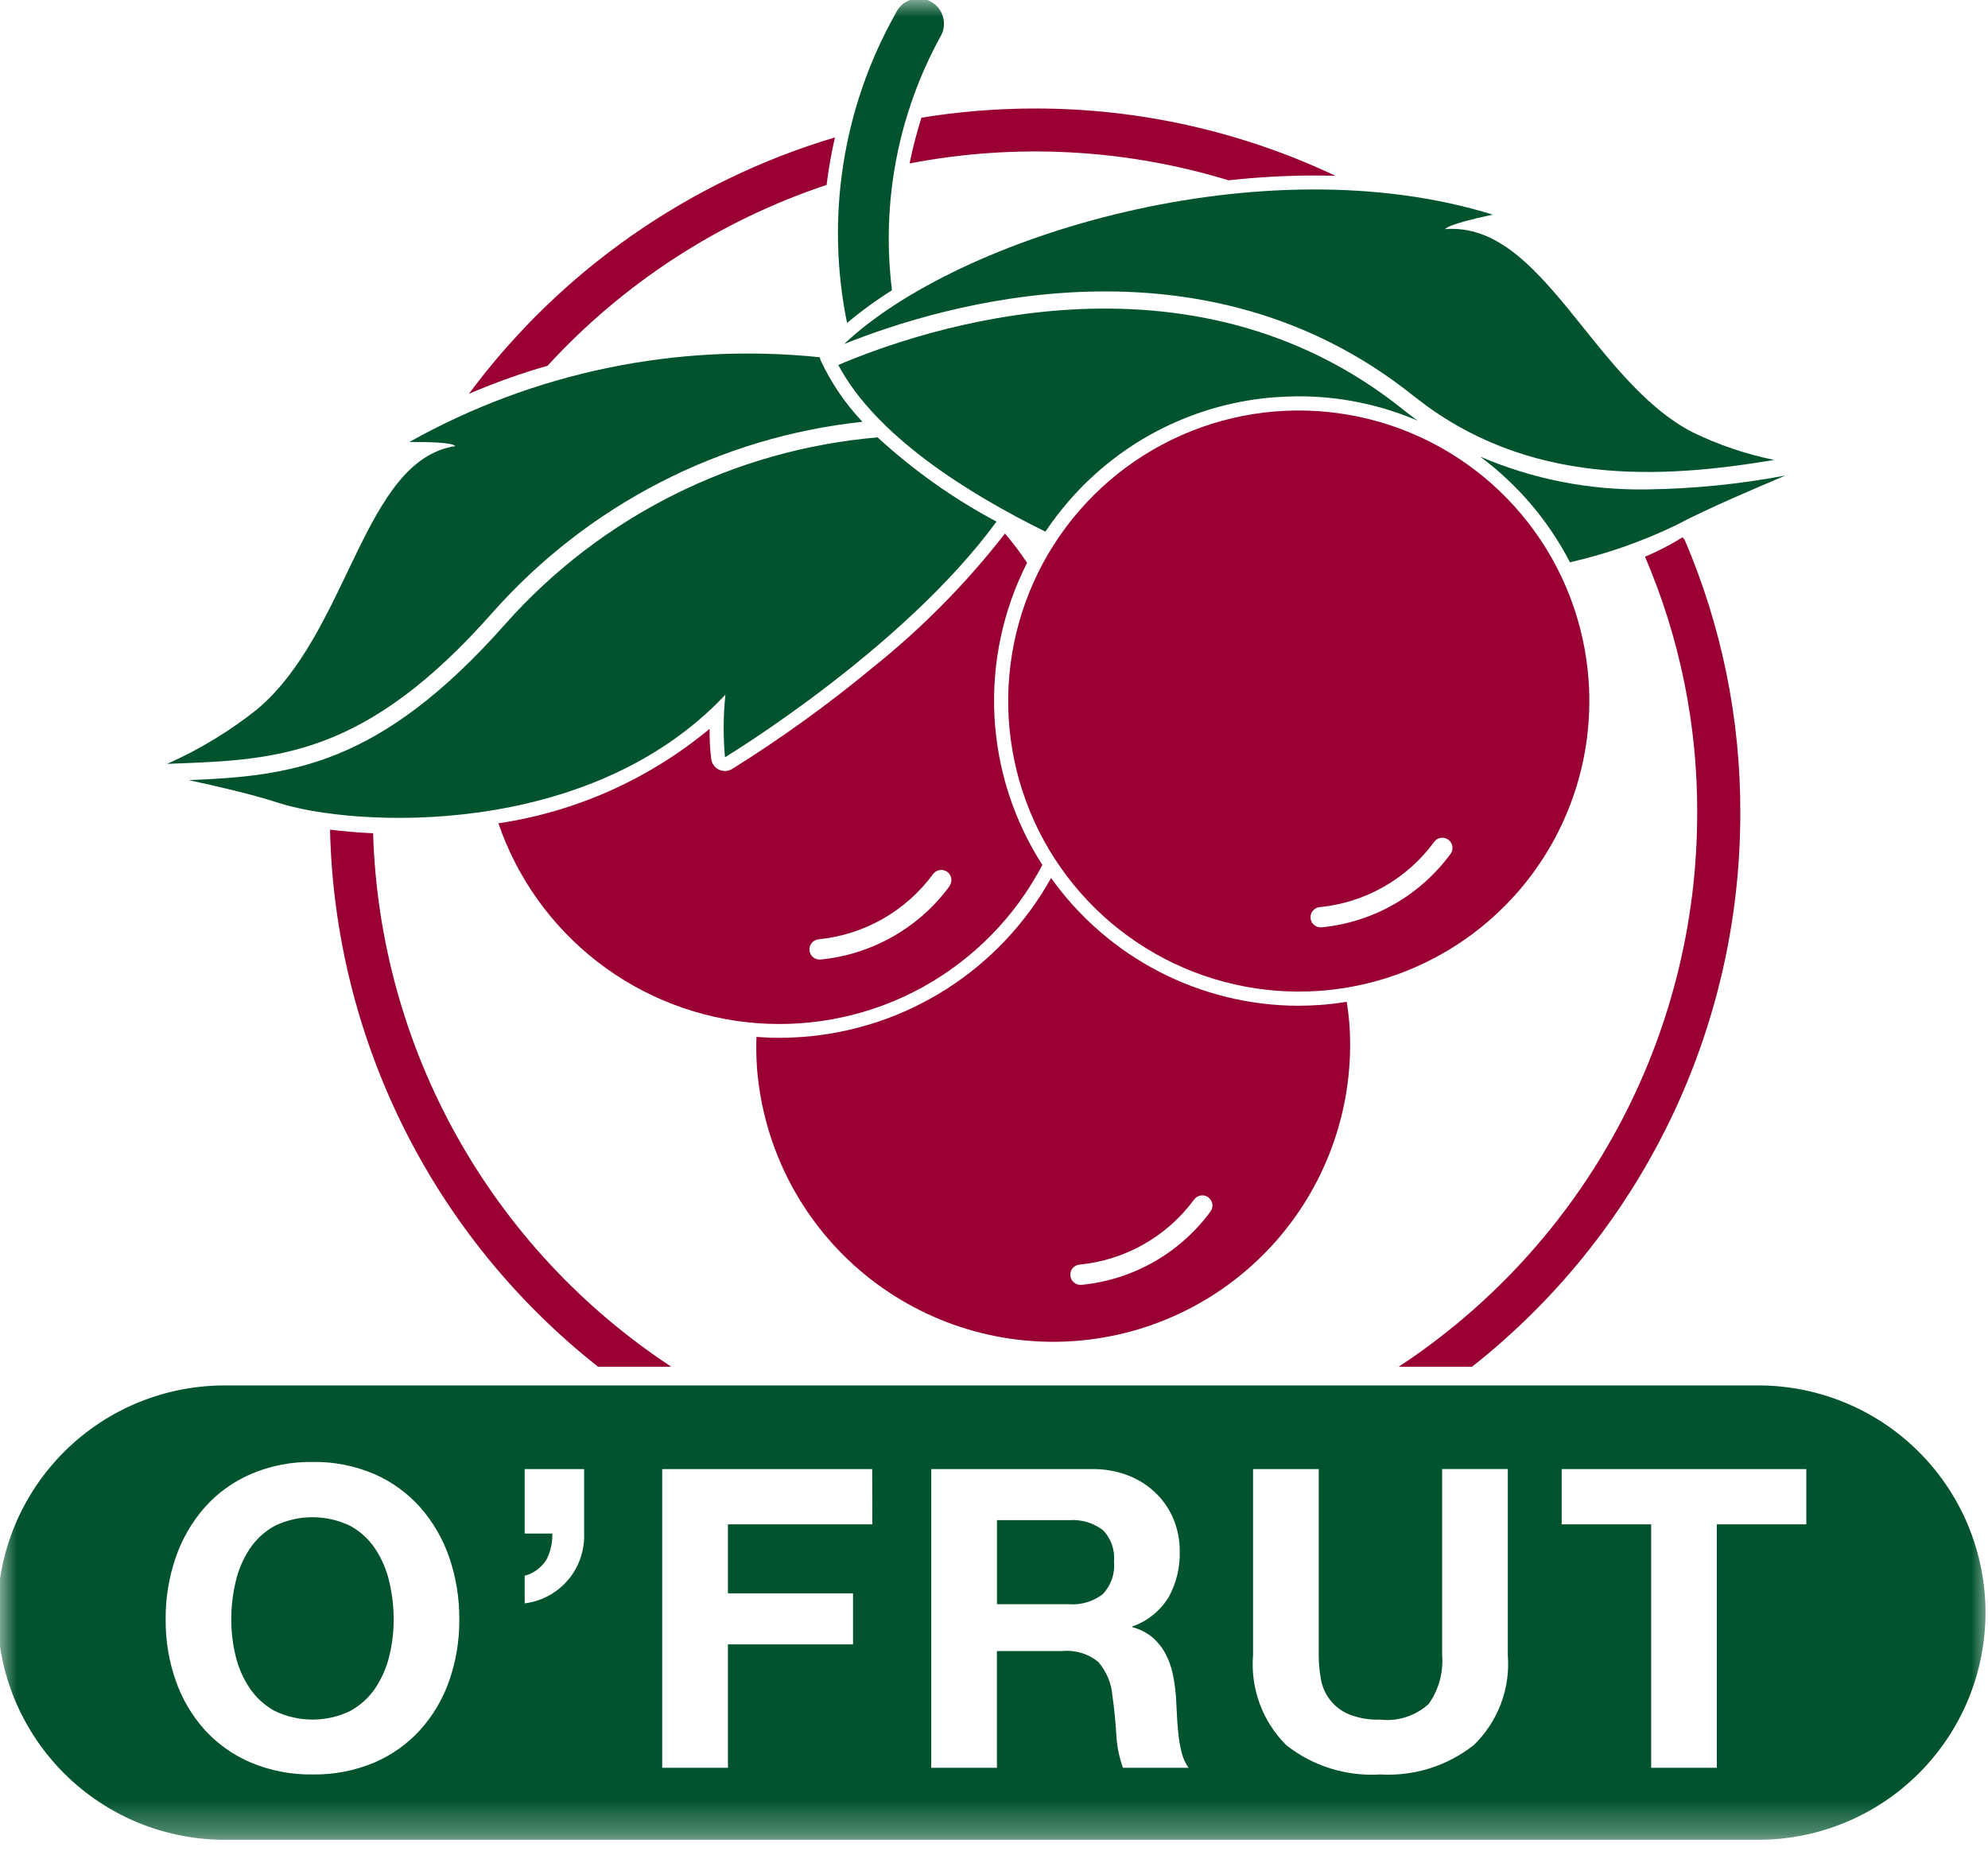
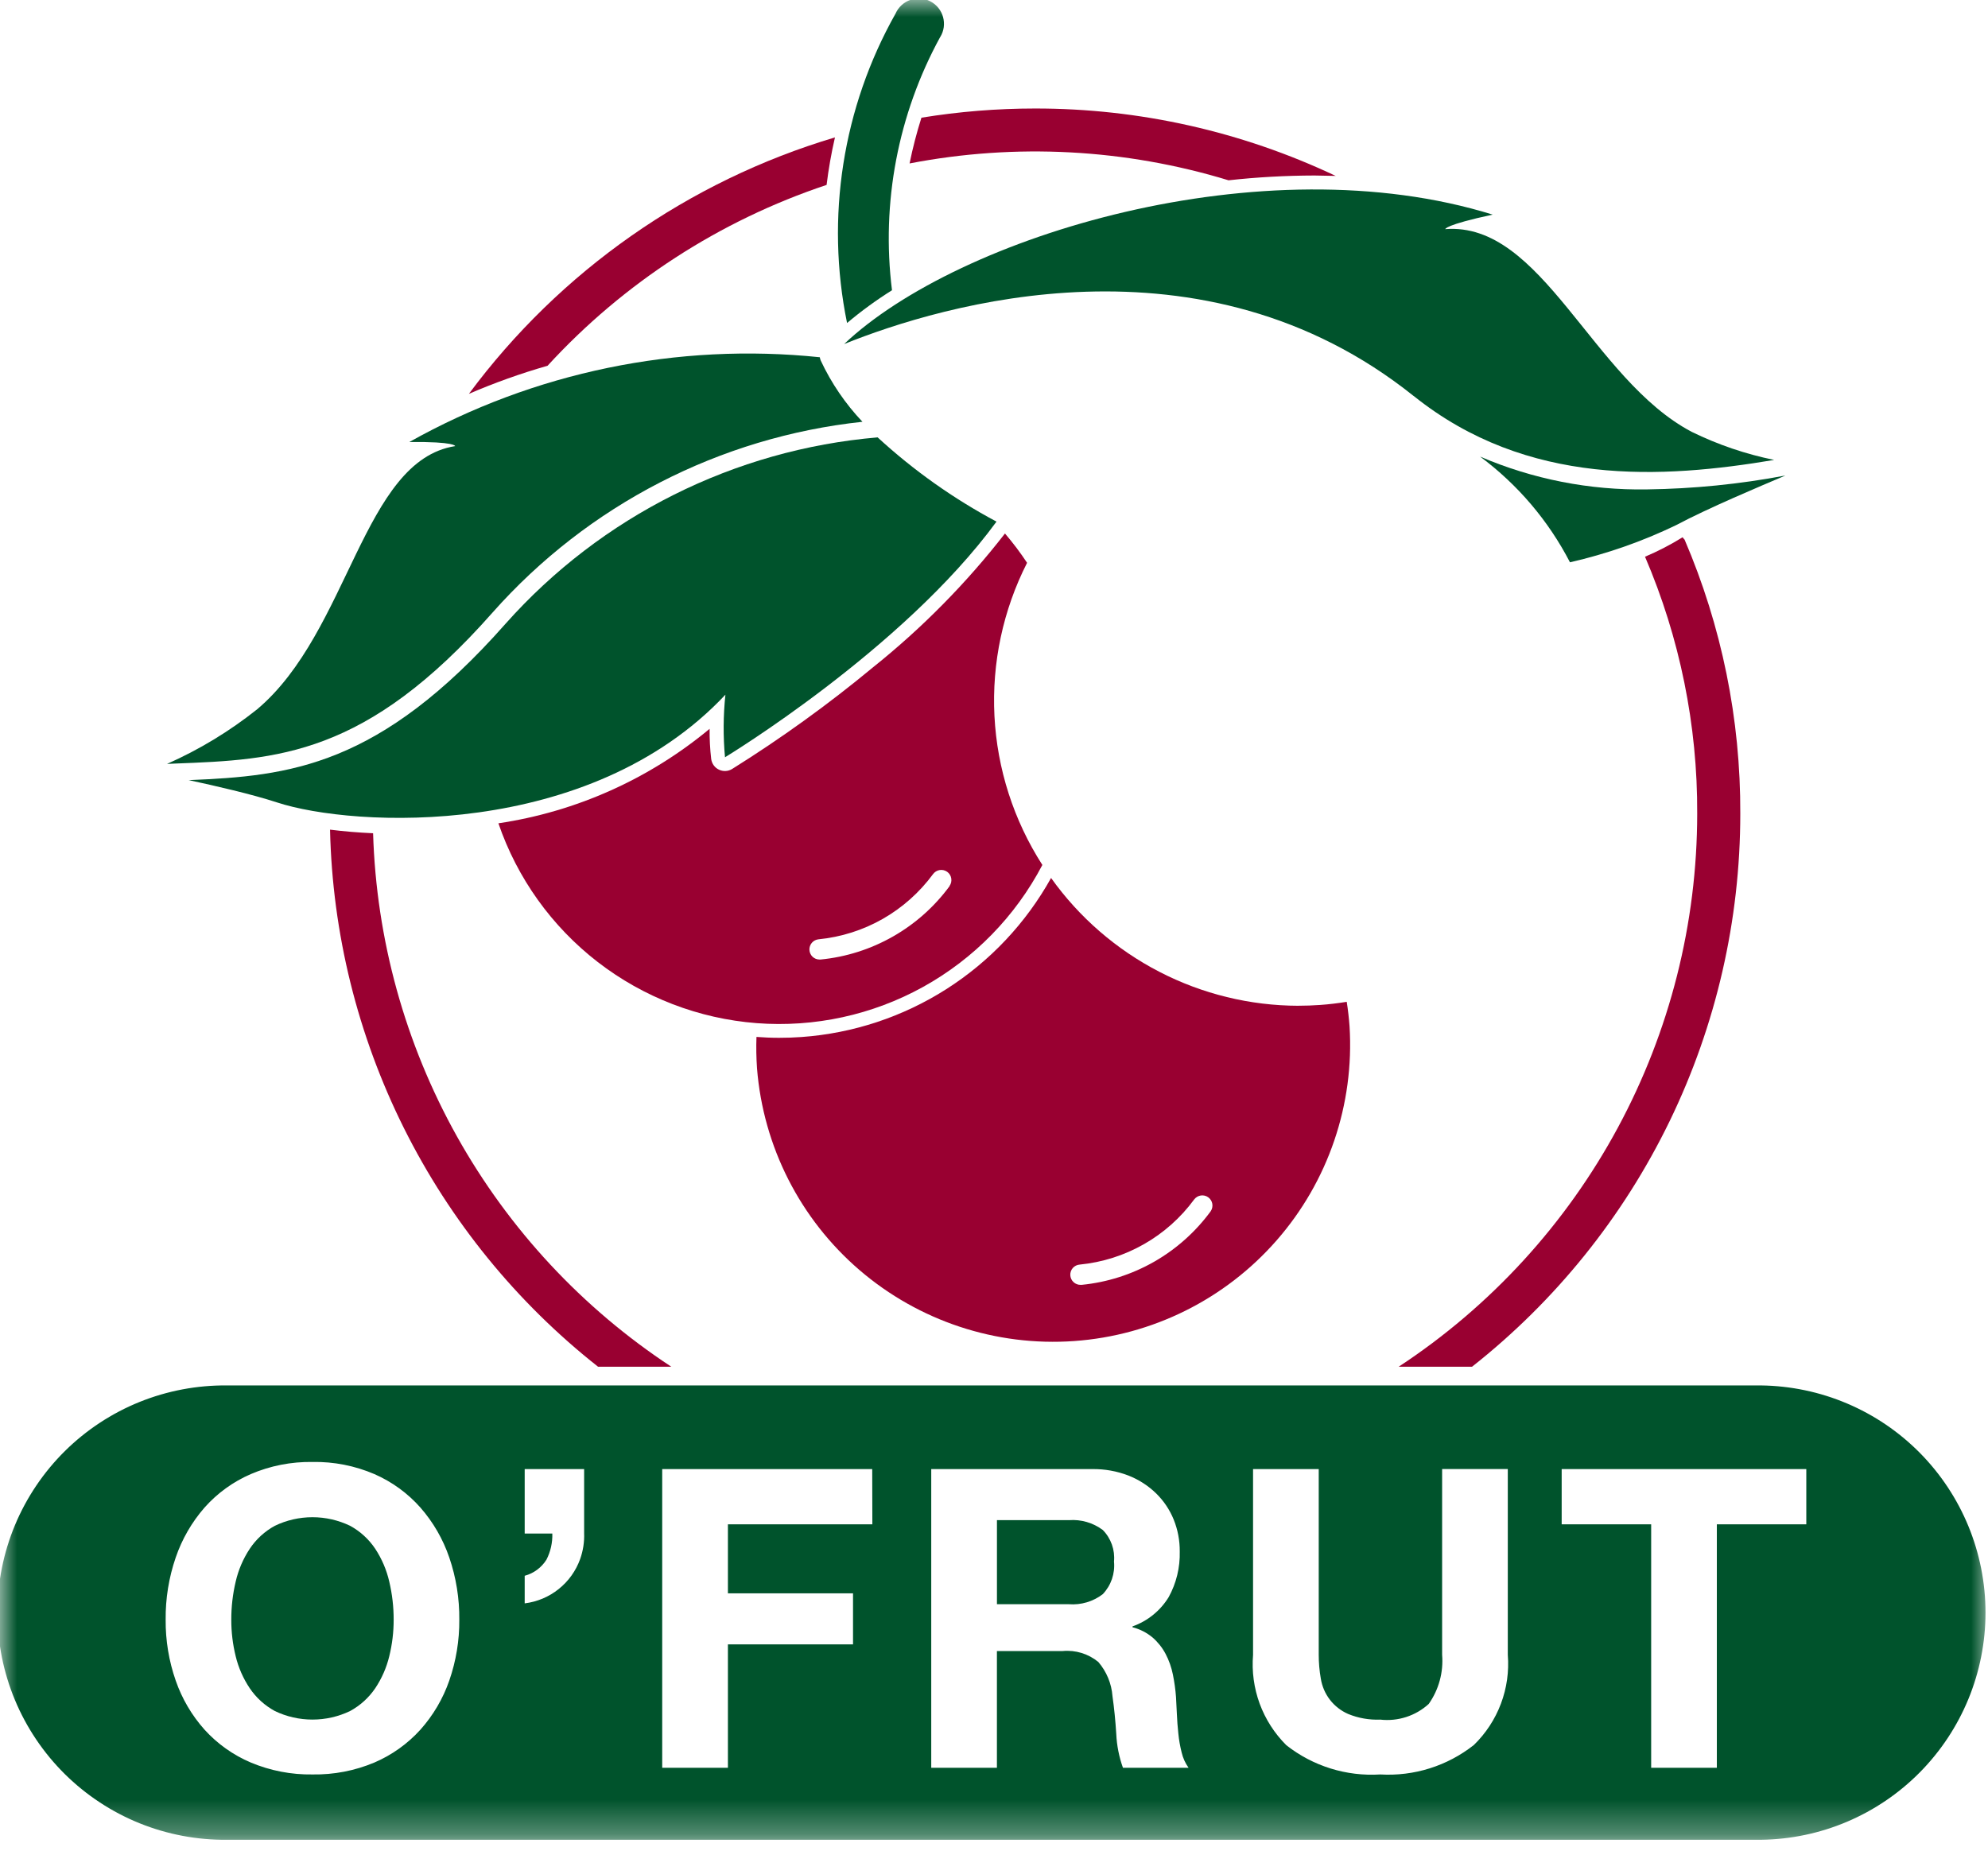
<svg xmlns="http://www.w3.org/2000/svg" viewBox="0 0 58 54" fill="none">
  <mask id="mask0_353_7131" style="mask-type:luminance" maskUnits="userSpaceOnUse" x="0" y="0" width="58" height="54">
    <path d="M58 0H0V53.682H58V0Z" fill="white" />
  </mask>
  <g mask="url(#mask0_353_7131)">
    <path d="M32.174 44.643C31.89 44.431 31.539 44.329 31.186 44.356H29.086V46.809H31.185C31.539 46.836 31.891 46.732 32.173 46.516C32.293 46.39 32.384 46.24 32.441 46.075C32.497 45.911 32.518 45.737 32.501 45.564C32.517 45.395 32.496 45.226 32.439 45.066C32.382 44.907 32.292 44.762 32.173 44.642" fill="#00532C" />
    <path d="M51.371 40.425H6.628C5.752 40.416 4.882 40.58 4.069 40.908C3.256 41.237 2.517 41.724 1.893 42.34C1.27 42.957 0.775 43.691 0.437 44.5C0.1 45.309 -0.074 46.177 -0.074 47.054C-0.074 47.93 0.1 48.798 0.437 49.607C0.775 50.416 1.27 51.15 1.893 51.767C2.517 52.383 3.256 52.87 4.069 53.199C4.882 53.527 5.752 53.692 6.628 53.682H51.371C53.117 53.663 54.784 52.956 56.011 51.715C57.238 50.474 57.927 48.799 57.927 47.054C57.927 45.308 57.238 43.633 56.011 42.392C54.784 41.151 53.117 40.445 51.371 40.425ZM13.108 49.036C12.925 49.565 12.638 50.052 12.265 50.47C11.892 50.882 11.434 51.209 10.923 51.428C10.352 51.668 9.738 51.786 9.12 51.776C8.501 51.786 7.887 51.667 7.317 51.428C6.803 51.21 6.343 50.883 5.968 50.47C5.595 50.052 5.309 49.565 5.126 49.036C4.927 48.465 4.828 47.864 4.833 47.26C4.827 46.643 4.926 46.03 5.126 45.447C5.309 44.91 5.595 44.415 5.968 43.988C6.341 43.568 6.801 43.235 7.317 43.012C7.886 42.768 8.501 42.648 9.12 42.658C9.739 42.647 10.354 42.768 10.923 43.012C11.436 43.236 11.894 43.569 12.265 43.988C12.639 44.415 12.925 44.91 13.108 45.447C13.307 46.03 13.406 46.643 13.4 47.26C13.405 47.864 13.306 48.465 13.108 49.036ZM17.042 44.734C17.052 44.991 17.012 45.248 16.926 45.49C16.803 45.834 16.586 46.138 16.3 46.366C16.015 46.595 15.671 46.739 15.308 46.784V45.979C15.572 45.908 15.798 45.74 15.943 45.509C16.064 45.273 16.122 45.011 16.114 44.746H15.308V42.866H17.042V44.734ZM25.451 44.477H21.237V46.491H24.887V47.98H21.237V51.581H19.32V42.866H25.447L25.451 44.477ZM32.762 51.581C32.648 51.263 32.582 50.929 32.567 50.592C32.543 50.21 32.507 49.844 32.457 49.494C32.43 49.124 32.284 48.774 32.043 48.493C31.752 48.255 31.379 48.14 31.005 48.175H29.085V51.581H27.169V42.866H31.868C32.229 42.861 32.587 42.925 32.924 43.055C33.224 43.173 33.498 43.349 33.729 43.574C33.951 43.791 34.125 44.05 34.242 44.337C34.362 44.634 34.422 44.951 34.419 45.271C34.431 45.736 34.32 46.195 34.096 46.602C33.853 46.999 33.48 47.301 33.041 47.456V47.481C33.256 47.535 33.456 47.638 33.627 47.78C33.781 47.914 33.91 48.076 34.005 48.256C34.105 48.446 34.177 48.65 34.219 48.86C34.263 49.077 34.294 49.296 34.31 49.516C34.319 49.654 34.327 49.818 34.335 50.008C34.343 50.195 34.357 50.386 34.378 50.581C34.396 50.769 34.429 50.954 34.475 51.136C34.513 51.297 34.581 51.448 34.677 51.582L32.762 51.581ZM43.99 48.285C44.029 48.769 43.961 49.256 43.79 49.71C43.619 50.165 43.35 50.576 43.002 50.915C42.227 51.528 41.255 51.834 40.269 51.776C39.281 51.838 38.305 51.534 37.528 50.922C37.184 50.579 36.919 50.166 36.751 49.711C36.584 49.255 36.518 48.769 36.558 48.285V42.866H38.474V48.285C38.474 48.518 38.494 48.751 38.535 48.981C38.571 49.206 38.663 49.419 38.802 49.599C38.942 49.779 39.125 49.921 39.334 50.012C39.63 50.133 39.949 50.189 40.269 50.176C40.524 50.205 40.782 50.179 41.026 50.1C41.27 50.021 41.495 49.891 41.684 49.718C41.978 49.3 42.116 48.792 42.074 48.283V42.864H43.99V48.285ZM52.699 44.477H50.089V51.581H48.173V44.477H45.562V42.866H52.699V44.477Z" fill="#00532C" />
    <path d="M10.948 45.192C10.761 44.912 10.51 44.682 10.215 44.521C9.872 44.356 9.497 44.27 9.116 44.27C8.736 44.27 8.36 44.356 8.018 44.521C7.723 44.682 7.472 44.912 7.286 45.192C7.093 45.484 6.954 45.809 6.876 46.15C6.79 46.514 6.747 46.887 6.748 47.261C6.747 47.62 6.79 47.977 6.876 48.326C6.956 48.659 7.095 48.975 7.286 49.26C7.473 49.537 7.724 49.765 8.018 49.925C8.36 50.09 8.736 50.175 9.116 50.175C9.497 50.175 9.872 50.09 10.215 49.925C10.509 49.765 10.76 49.537 10.948 49.26C11.138 48.975 11.277 48.659 11.357 48.326C11.443 47.977 11.486 47.62 11.485 47.261C11.486 46.887 11.443 46.514 11.357 46.15C11.279 45.809 11.14 45.484 10.948 45.192Z" fill="#00532C" />
-     <path d="M30.281 18.265H30.23V18.316H30.281V18.265Z" fill="#1A1818" />
    <path d="M24.115 5.402C24.172 4.934 24.254 4.469 24.36 4.009C20.085 5.284 16.338 7.909 13.68 11.492C14.427 11.17 15.193 10.896 15.975 10.672C18.196 8.251 20.997 6.436 24.114 5.396" fill="#990031" />
    <path d="M17.448 39.879H19.585C16.991 38.174 14.847 35.869 13.332 33.16C11.818 30.45 10.979 27.416 10.885 24.313C10.451 24.294 10.028 24.258 9.629 24.208C9.697 27.235 10.434 30.209 11.785 32.918C13.137 35.627 15.07 38.004 17.448 39.879Z" fill="#990031" />
    <path d="M27.434 1.076C27.486 0.99 27.52 0.894 27.534 0.794C27.547 0.694 27.54 0.592 27.513 0.495C27.486 0.398 27.439 0.307 27.376 0.229C27.312 0.151 27.233 0.086 27.144 0.04C27.054 -0.007 26.956 -0.035 26.855 -0.042C26.755 -0.049 26.654 -0.036 26.559 -0.002C26.463 0.031 26.376 0.084 26.302 0.152C26.228 0.22 26.169 0.303 26.128 0.396C24.584 3.137 24.082 6.343 24.713 9.425C25.127 9.076 25.565 8.757 26.024 8.469C25.706 5.919 26.198 3.334 27.43 1.08" fill="#00532C" />
    <path d="M47.993 16.243C49.009 18.612 49.528 21.164 49.516 23.741C49.515 26.942 48.718 30.093 47.198 32.909C45.678 35.726 43.482 38.121 40.807 39.879H42.947C45.387 37.955 47.358 35.504 48.714 32.709C50.069 29.914 50.773 26.848 50.773 23.741C50.784 20.99 50.23 18.267 49.145 15.739C49.134 15.745 49.097 15.673 49.086 15.679C48.738 15.895 48.374 16.083 47.997 16.243" fill="#990031" />
-     <path d="M38.969 5.133C36.227 3.835 33.23 3.163 30.196 3.166C29.086 3.166 27.978 3.256 26.883 3.434C26.744 3.873 26.628 4.318 26.537 4.769C29.633 4.172 32.828 4.341 35.843 5.261C36.676 5.169 37.512 5.123 38.35 5.121C38.559 5.121 38.765 5.125 38.97 5.131" fill="#990031" />
+     <path d="M38.969 5.133C36.227 3.835 33.23 3.163 30.196 3.166C29.086 3.166 27.978 3.256 26.883 3.434C26.744 3.873 26.628 4.318 26.537 4.769C29.633 4.172 32.828 4.341 35.843 5.261C36.676 5.169 37.512 5.123 38.35 5.121" fill="#990031" />
    <path d="M23.918 10.424C19.767 9.992 15.583 10.855 11.943 12.897C13.297 12.884 13.279 13.017 13.279 13.017C10.581 13.439 10.195 18.426 7.505 20.694C6.699 21.336 5.815 21.873 4.873 22.29L5.098 22.28C8.087 22.166 10.671 22.067 14.374 17.869C17.152 14.737 20.999 12.753 25.162 12.307C24.663 11.78 24.252 11.177 23.945 10.52C23.932 10.489 23.923 10.457 23.918 10.424Z" fill="#00532C" />
    <path d="M14.751 18.198C11.063 22.373 8.448 22.643 5.506 22.763C6.274 22.927 7.345 23.173 8.083 23.414C10.303 24.142 17.181 24.51 21.164 20.27C21.1 20.877 21.096 21.488 21.152 22.096C21.152 22.096 26.343 18.954 29.073 15.22C27.818 14.551 26.652 13.725 25.605 12.762C21.425 13.118 17.54 15.064 14.751 18.198Z" fill="#00532C" />
    <path d="M41.246 11.555C44.563 14.213 48.505 13.966 51.762 13.42C50.928 13.25 50.12 12.975 49.356 12.601C46.443 11.066 44.992 6.462 42.166 6.686C42.166 6.686 42.14 6.565 43.549 6.262C36.848 4.178 27.966 6.878 24.627 10.039C27.477 8.891 35.071 6.609 41.246 11.557" fill="#00532C" />
    <path d="M37.883 29.347C36.47 29.344 35.078 29.004 33.823 28.355C32.568 27.707 31.485 26.768 30.665 25.618C29.932 26.936 28.882 28.05 27.61 28.861C26.339 29.671 24.885 30.152 23.381 30.259C23.165 30.275 22.945 30.282 22.725 30.282C22.506 30.282 22.287 30.272 22.07 30.256C22.059 30.562 22.065 30.868 22.086 31.173C22.267 33.452 23.341 35.567 25.074 37.057C26.807 38.547 29.059 39.292 31.339 39.13C33.619 38.968 35.742 37.912 37.247 36.191C38.752 34.471 39.516 32.225 39.373 29.944C39.355 29.703 39.328 29.466 39.291 29.232C39.036 29.272 38.778 29.305 38.516 29.323C38.304 29.338 38.089 29.346 37.878 29.346M35.321 35.344C34.88 35.946 34.316 36.448 33.668 36.818C33.019 37.188 32.3 37.417 31.557 37.49H31.528C31.451 37.492 31.376 37.463 31.32 37.41C31.263 37.358 31.23 37.285 31.226 37.208C31.222 37.131 31.249 37.055 31.3 36.997C31.352 36.94 31.424 36.904 31.5 36.899C32.16 36.834 32.798 36.632 33.373 36.304C33.949 35.977 34.449 35.531 34.841 34.997C34.888 34.936 34.956 34.895 35.033 34.883C35.109 34.871 35.187 34.89 35.25 34.935C35.312 34.98 35.355 35.047 35.369 35.123C35.382 35.2 35.366 35.278 35.322 35.342" fill="#990031" />
    <path d="M29.965 16.422C29.768 16.124 29.553 15.839 29.32 15.567C28.194 17.016 26.901 18.327 25.468 19.473C24.166 20.552 22.792 21.543 21.358 22.439C21.3 22.474 21.235 22.494 21.168 22.497C21.101 22.5 21.034 22.486 20.974 22.457C20.913 22.428 20.861 22.384 20.822 22.33C20.783 22.275 20.758 22.212 20.749 22.145C20.715 21.854 20.7 21.56 20.703 21.266C18.94 22.731 16.809 23.685 14.541 24.023C15.09 25.625 16.096 27.031 17.435 28.067C18.774 29.103 20.388 29.724 22.076 29.854C23.765 29.983 25.454 29.615 26.935 28.795C28.416 27.974 29.625 26.738 30.411 25.238C29.574 23.936 29.092 22.437 29.013 20.89C28.935 19.343 29.263 17.803 29.965 16.422ZM27.707 25.852C27.265 26.455 26.7 26.958 26.051 27.327C25.401 27.697 24.681 27.926 23.937 27.998H23.908C23.832 27.997 23.76 27.968 23.705 27.916C23.651 27.863 23.619 27.792 23.615 27.716C23.611 27.641 23.637 27.567 23.686 27.509C23.735 27.452 23.804 27.416 23.879 27.408C24.538 27.343 25.177 27.141 25.753 26.813C26.328 26.485 26.828 26.04 27.221 25.506C27.267 25.443 27.336 25.4 27.413 25.387C27.491 25.374 27.57 25.393 27.634 25.438C27.698 25.484 27.741 25.553 27.753 25.631C27.766 25.708 27.748 25.788 27.702 25.852" fill="#990031" />
    <path d="M52.079 13.877C50.752 14.127 49.406 14.262 48.056 14.28C46.382 14.309 44.72 13.983 43.182 13.323C44.279 14.138 45.176 15.193 45.804 16.407C46.873 16.163 47.911 15.8 48.898 15.324C49.847 14.819 51.348 14.191 52.083 13.878" fill="#00532C" />
-     <path d="M37.262 11.587C37.474 11.572 37.689 11.564 37.9 11.564C39.089 11.564 40.266 11.806 41.359 12.274C41.215 12.17 41.073 12.061 40.931 11.946C34.684 6.942 26.895 9.61 24.457 10.65C25.551 12.71 28.205 14.382 30.5 15.513C30.706 15.205 30.931 14.91 31.174 14.63C31.936 13.745 32.867 13.021 33.912 12.498C34.956 11.976 36.094 11.666 37.26 11.586" fill="#00532C" />
-     <path d="M46.348 19.855C46.23 18.183 45.618 16.583 44.59 15.258C43.562 13.934 42.164 12.943 40.574 12.413C38.983 11.883 37.271 11.836 35.654 12.278C34.036 12.721 32.587 13.633 31.488 14.9C30.389 16.166 29.691 17.73 29.481 19.394C29.271 21.058 29.559 22.746 30.309 24.246C31.058 25.745 32.236 26.989 33.693 27.82C35.149 28.65 36.819 29.03 38.492 28.912C40.735 28.753 42.822 27.709 44.296 26.011C45.769 24.312 46.507 22.098 46.348 19.855ZM42.321 24.914C41.879 25.516 41.316 26.018 40.667 26.388C40.019 26.757 39.3 26.986 38.556 27.059H38.528C38.452 27.059 38.38 27.029 38.325 26.977C38.271 26.925 38.238 26.854 38.235 26.778C38.231 26.703 38.256 26.628 38.306 26.571C38.355 26.514 38.424 26.477 38.499 26.469C39.158 26.405 39.797 26.202 40.372 25.875C40.948 25.547 41.448 25.102 41.84 24.568C41.886 24.504 41.955 24.461 42.032 24.448C42.11 24.435 42.189 24.454 42.253 24.5C42.317 24.545 42.36 24.615 42.373 24.692C42.386 24.77 42.367 24.849 42.322 24.913" fill="#990031" />
  </g>
</svg>